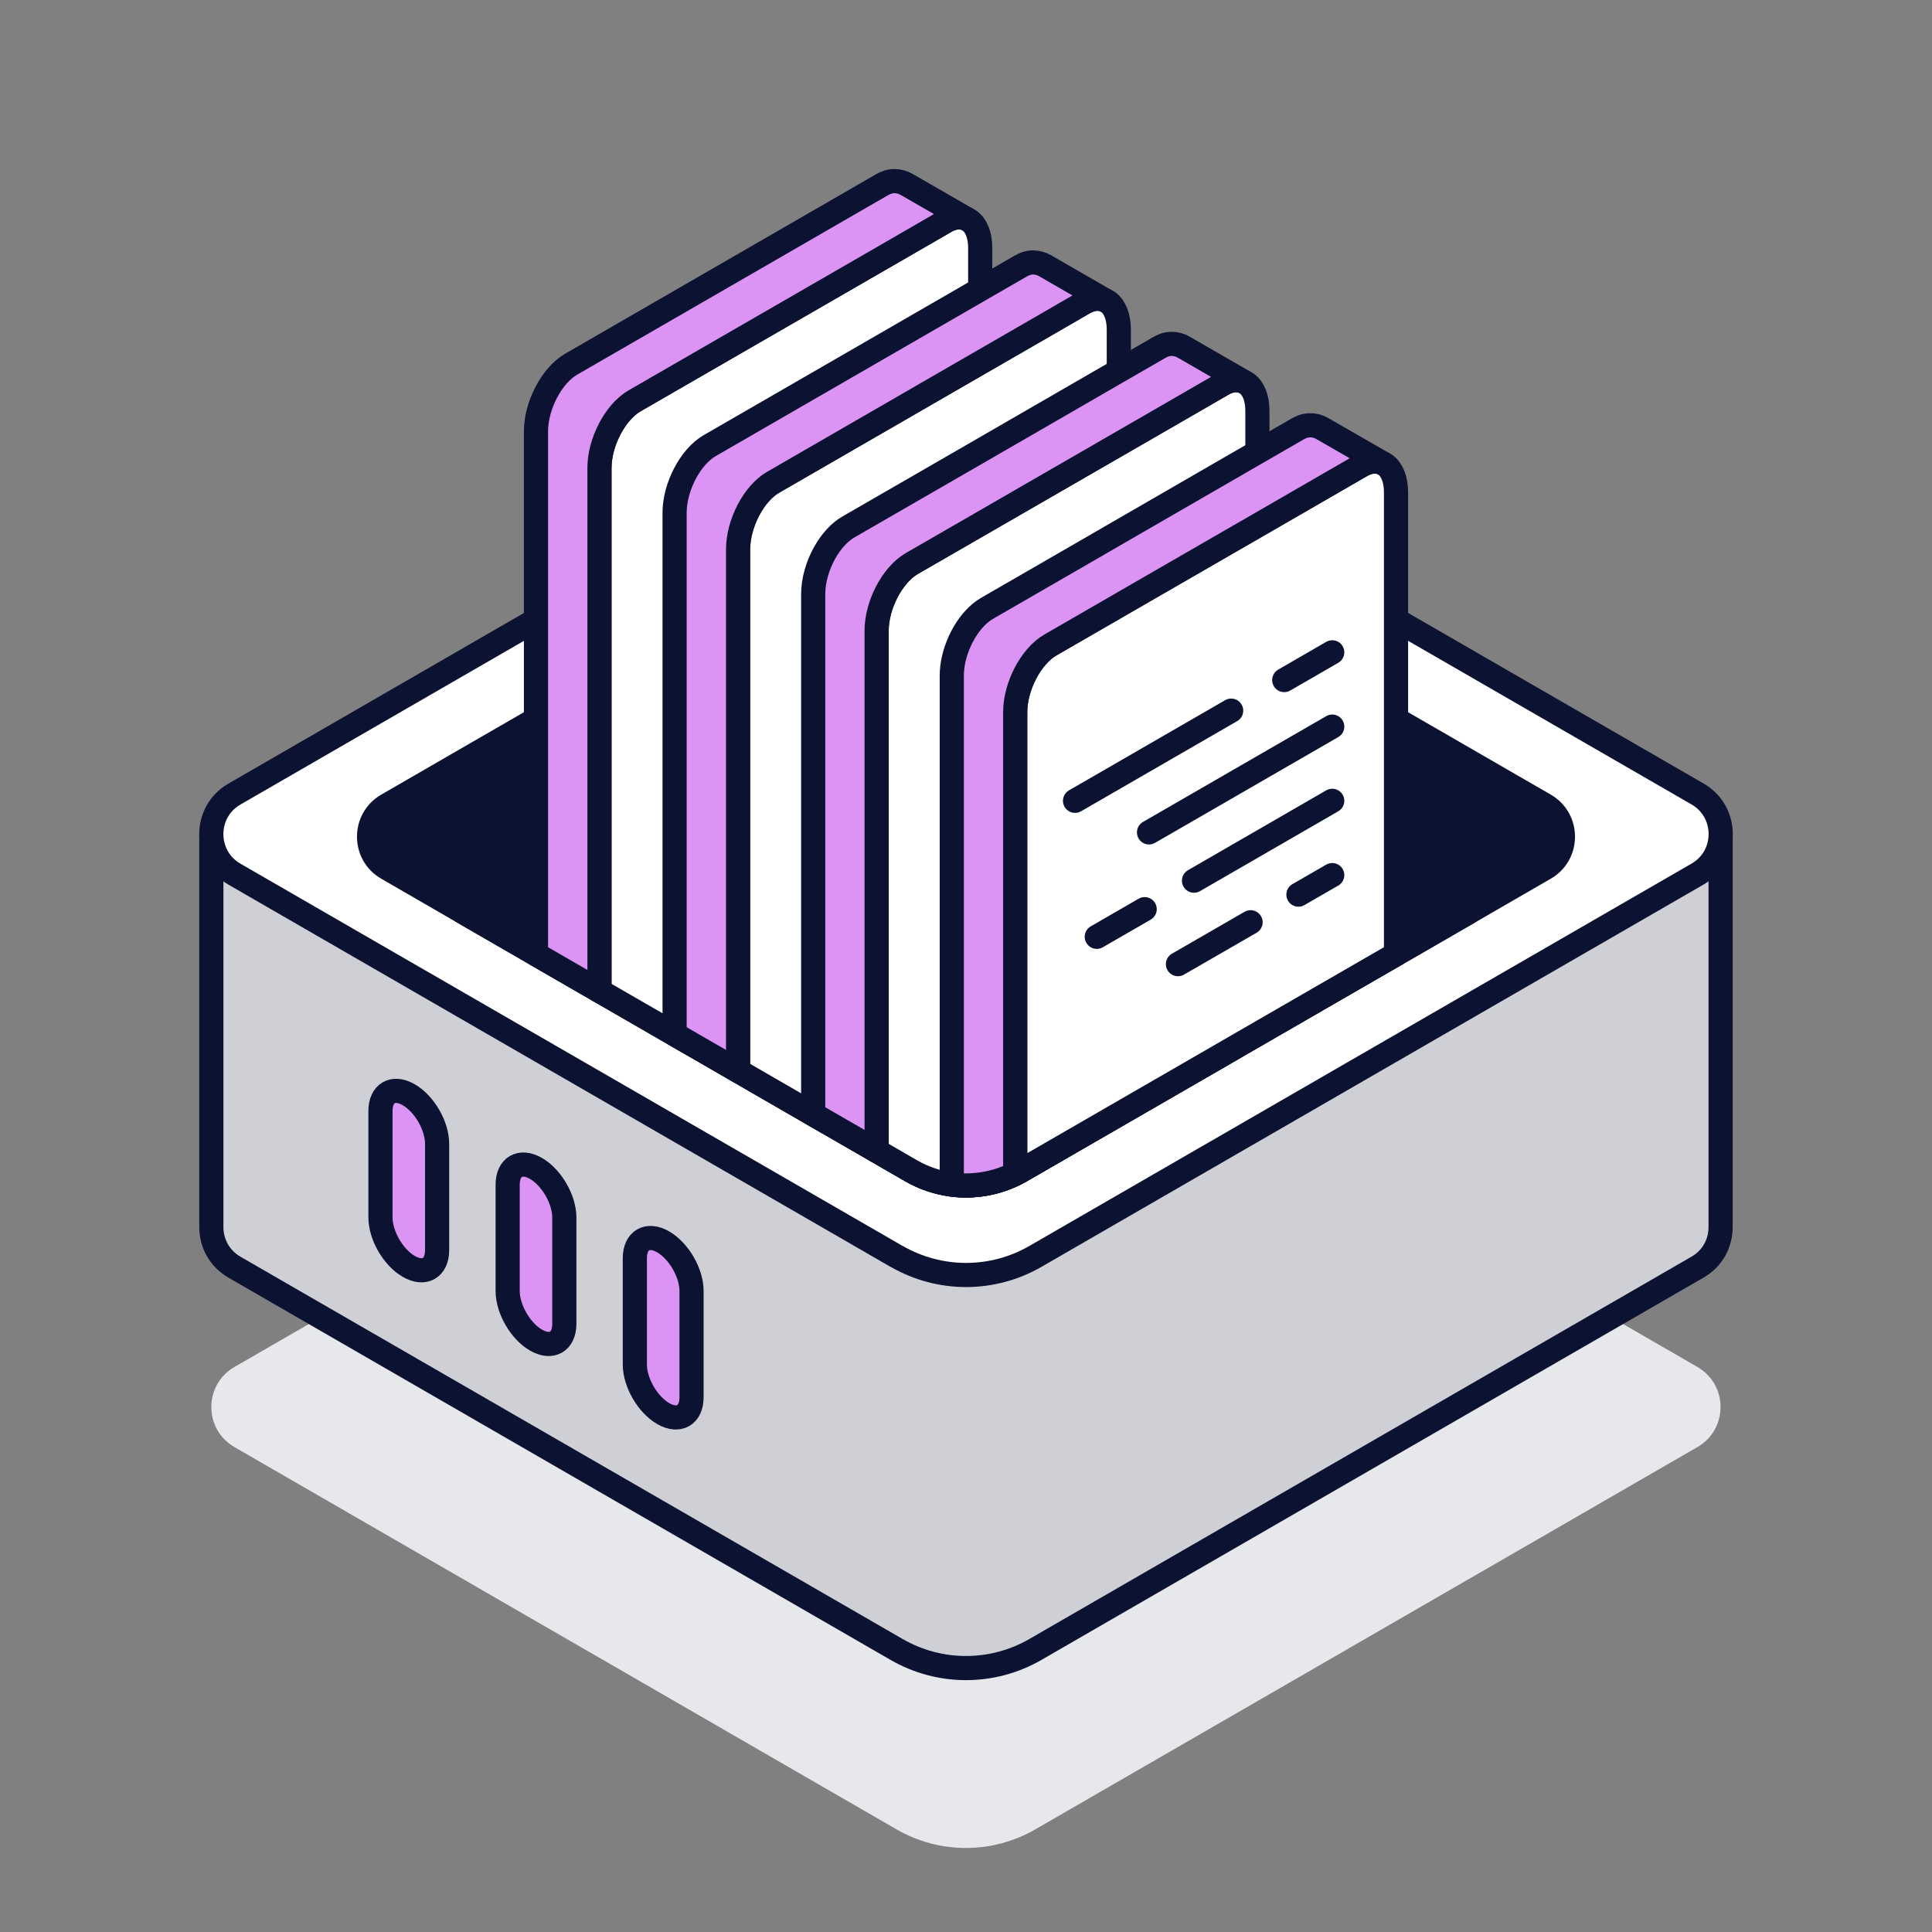
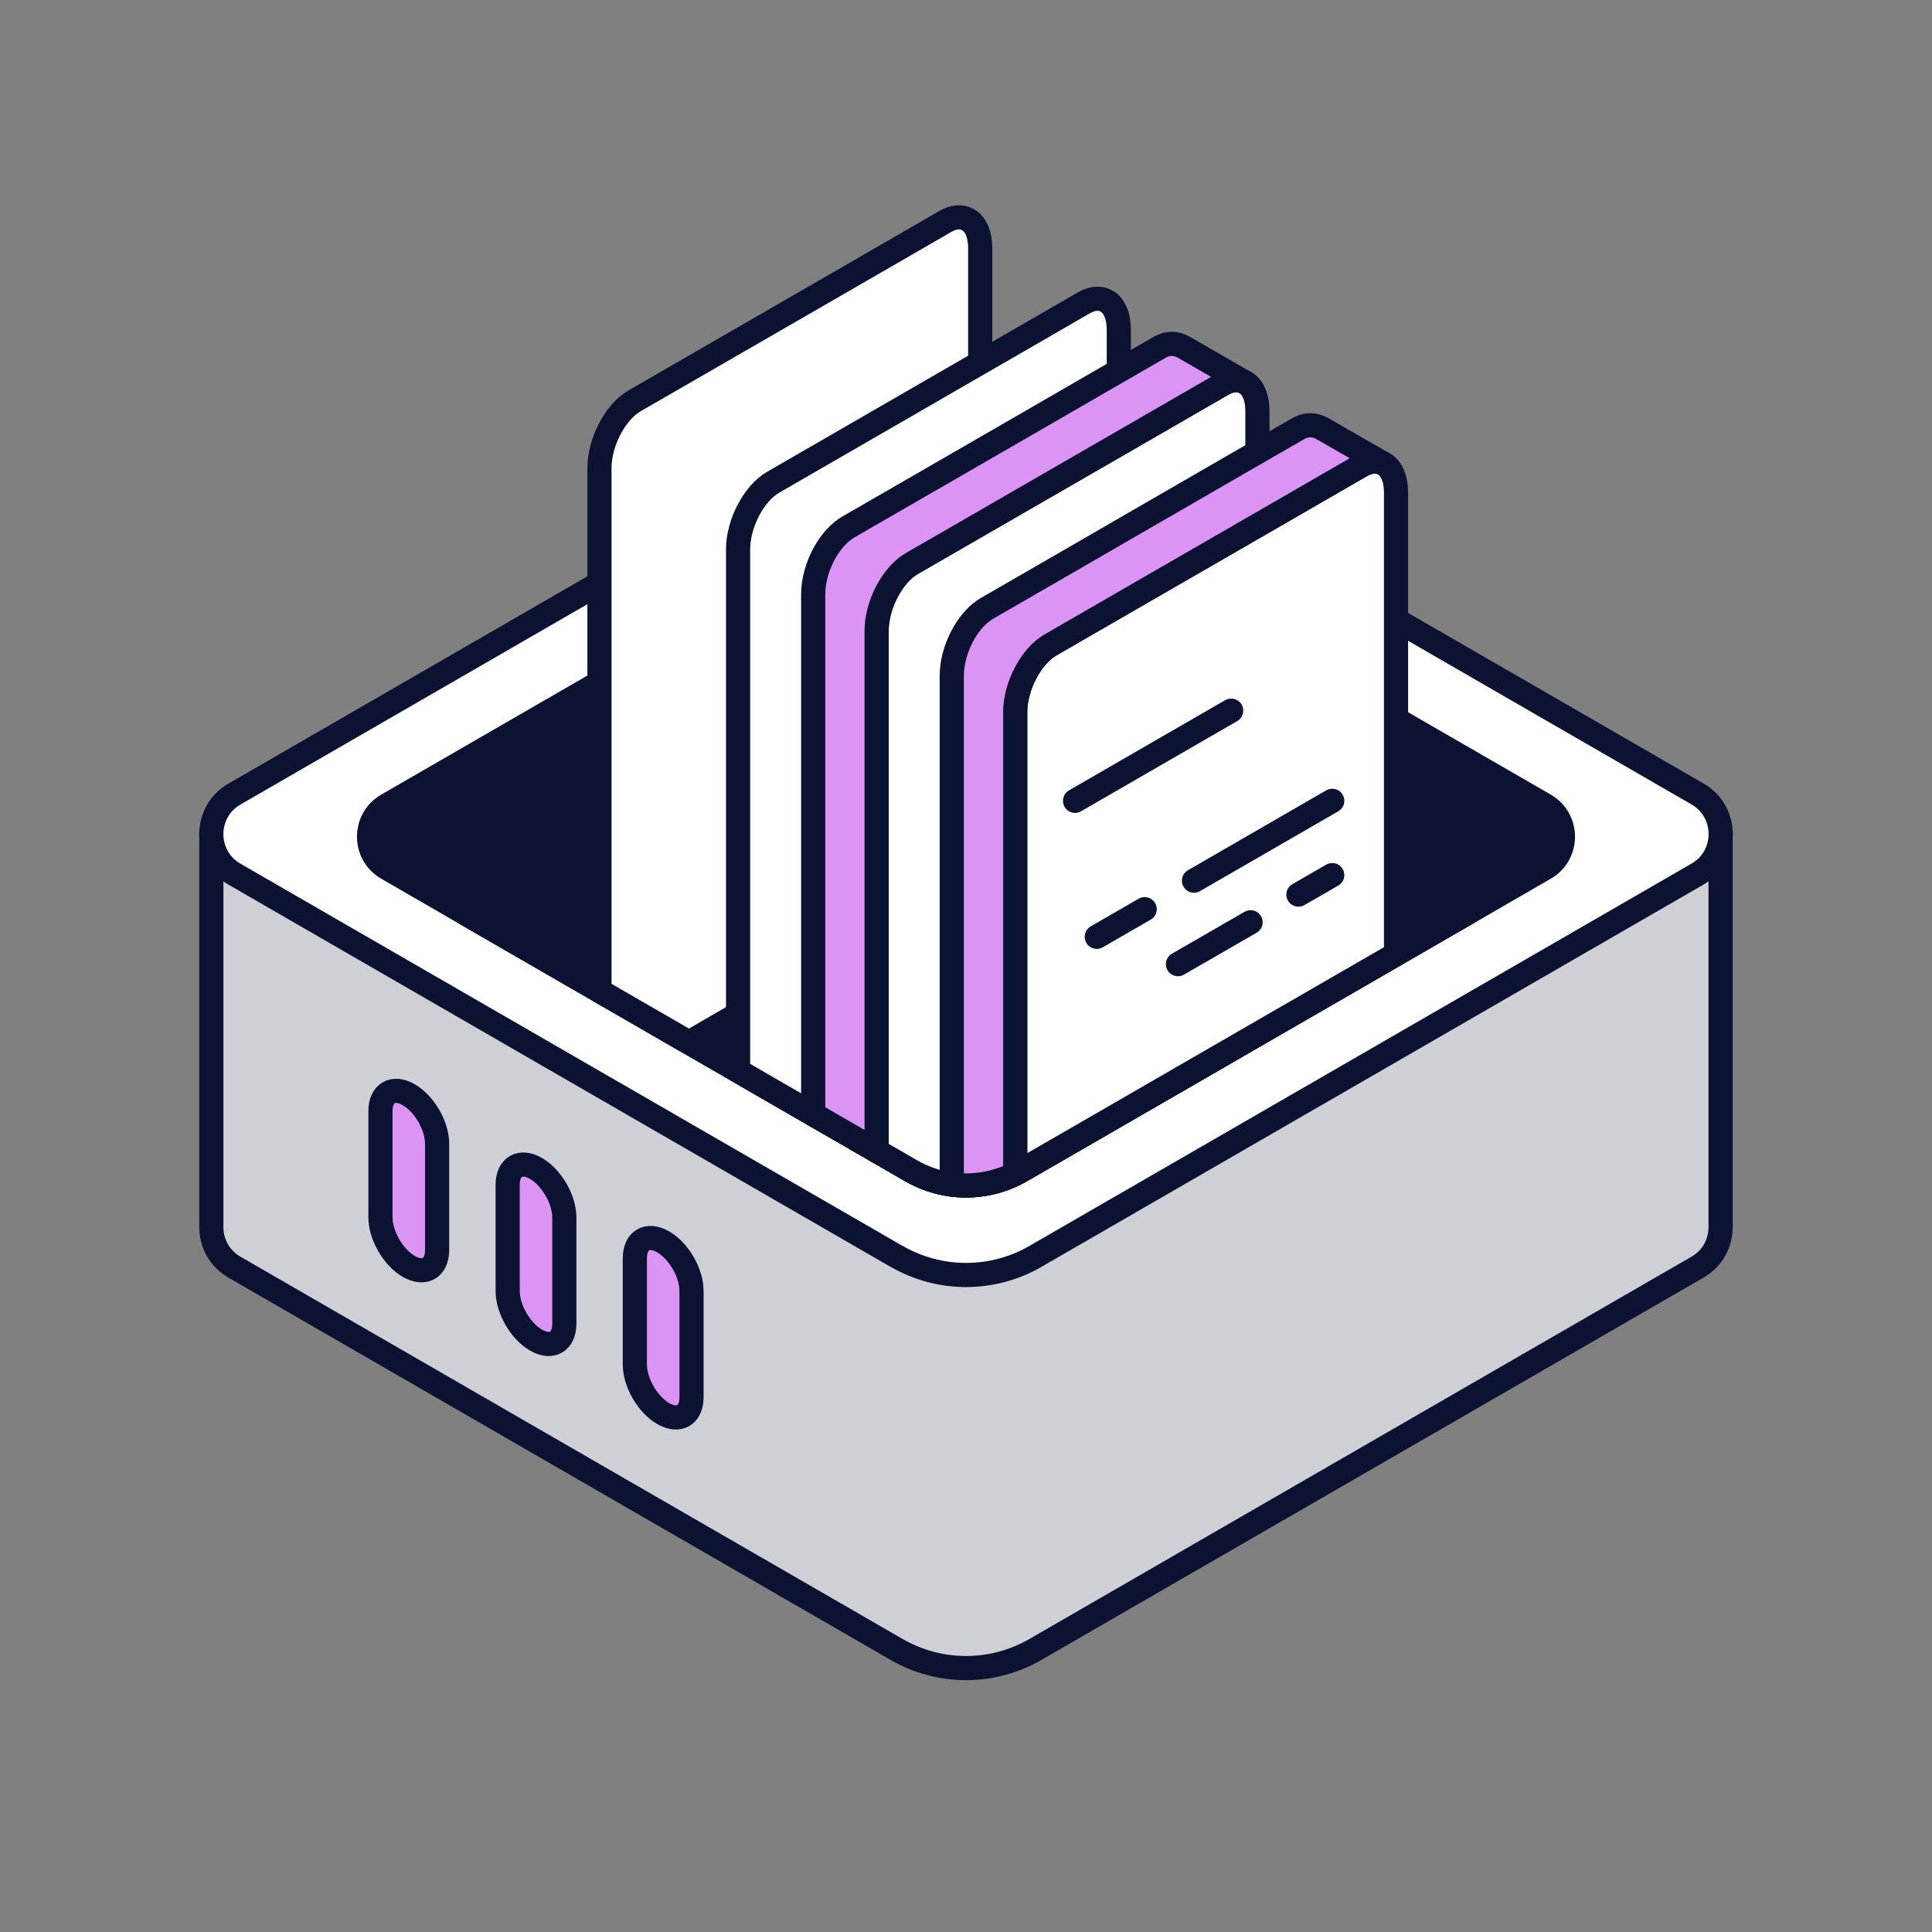
<svg xmlns="http://www.w3.org/2000/svg" width="64" height="64" viewBox="0 0 64 64" fill="none">
  <rect x="0" y="0" width="64" height="64" fill="#808080" stroke="none" />
-   <path d="M56.232 45.284L34.296 32.62C32.873 31.798 31.122 31.798 29.699 32.62L7.765 45.284C6.745 45.872 6.745 47.347 7.765 47.936L29.699 60.6C31.122 61.422 32.873 61.422 34.296 60.6L56.23 47.936C57.25 47.347 57.25 45.872 56.23 45.284H56.232Z" fill="#E7E8EB" />
  <path d="M42.612 27.631L34.298 22.831C32.875 22.009 31.125 22.009 29.702 22.831L21.388 27.631H7.001V40.65C7.001 41.167 7.256 41.681 7.765 41.976L29.702 54.641C31.125 55.462 32.875 55.462 34.298 54.641L56.232 41.976C56.744 41.681 56.997 41.167 56.997 40.65V27.631H42.609H42.612Z" fill="#CED0D6" stroke="#0C1231" stroke-width="0.8" stroke-linecap="round" stroke-linejoin="round" />
  <path d="M29.702 41.621L7.765 28.957C6.745 28.368 6.745 26.893 7.765 26.305L29.702 13.638C31.125 12.816 32.875 12.816 34.298 13.638L56.235 26.302C57.255 26.891 57.255 28.366 56.235 28.954L34.301 41.619C32.878 42.441 31.127 42.441 29.704 41.619L29.702 41.621Z" fill="white" stroke="#0C1231" stroke-width="0.8" stroke-linecap="round" stroke-linejoin="round" />
  <path d="M51.169 28.763L48.656 30.216L46.245 31.609L43.645 33.109L40.889 34.701L33.819 38.783C33.757 38.818 33.695 38.852 33.63 38.885C32.972 39.213 32.24 39.332 31.529 39.24C31.06 39.178 30.603 39.026 30.181 38.783L29.039 38.122L27.452 37.206L26.938 36.911L24.45 35.473L22.823 34.534L22.347 34.259L20.355 33.109L19.858 32.823L17.755 31.609L15.344 30.216L12.831 28.763C12.024 28.302 12.024 27.132 12.831 26.668L17.755 23.824L19.858 22.61L22.347 21.175L24.45 19.96L27.325 18.299L30.181 16.65C30.884 16.243 31.691 16.092 32.471 16.191C32.915 16.251 33.352 16.392 33.757 16.618C33.777 16.628 33.799 16.638 33.819 16.65L36.29 18.078L37.062 18.523L38.39 19.29L41.653 21.175L43.27 22.108L46.245 23.824L51.169 26.668C51.976 27.132 51.976 28.302 51.169 28.763Z" fill="#0C1231" stroke="#0C1231" stroke-width="0.8" stroke-linecap="round" stroke-linejoin="round" />
  <path d="M48.656 30.216L43.645 33.109L33.819 38.783C32.689 39.431 31.303 39.431 30.181 38.783L20.355 33.109L15.344 30.216L30.181 21.649C31.303 20.998 32.689 20.998 33.819 21.649L48.656 30.216Z" fill="#0C1231" stroke="#0C1231" stroke-width="0.8" stroke-linecap="round" stroke-linejoin="round" />
  <path d="M32.471 8.22V27.413C32.471 28.167 32.066 29.029 31.529 29.476C31.457 29.538 31.383 29.59 31.306 29.635L29.039 30.944L26.938 32.158L24.45 33.593L22.823 34.534L22.347 34.259L20.355 33.109L19.858 32.823V15.503C19.858 14.646 20.378 13.651 21.021 13.278L29.858 8.178L31.306 7.341C31.579 7.182 31.827 7.162 32.026 7.257L32.115 7.309H32.118C32.337 7.468 32.471 7.783 32.471 8.22Z" fill="white" stroke="#0C1231" stroke-width="0.8" stroke-linecap="round" stroke-linejoin="round" />
-   <path d="M32.026 7.256C31.827 7.162 31.579 7.182 31.306 7.341L29.858 8.178L21.021 13.278C20.378 13.651 19.858 14.646 19.858 15.503V32.823L17.755 31.609V14.289C17.755 13.432 18.277 12.436 18.92 12.064L29.205 6.127C29.26 6.094 29.314 6.07 29.367 6.05C29.451 6.015 29.54 6 29.632 6C29.769 6 29.908 6.037 30.03 6.107L32.026 7.256Z" fill="#DB93F4" stroke="#0C1231" stroke-width="0.8" stroke-linecap="round" stroke-linejoin="round" />
  <path d="M37.062 10.917V30.107C37.062 30.283 37.04 30.467 36.997 30.648C36.841 31.348 36.409 32.039 35.897 32.332L33.63 33.64L31.529 34.852L29.039 36.29L27.452 37.206L26.938 36.911L24.45 35.473V18.2C24.45 17.341 24.969 16.345 25.612 15.975L32.471 12.014L34.45 10.872L35.897 10.035C36.168 9.879 36.419 9.859 36.615 9.953L36.707 10.005H36.709C36.925 10.164 37.062 10.48 37.062 10.917Z" fill="white" stroke="#0C1231" stroke-width="0.8" stroke-linecap="round" stroke-linejoin="round" />
-   <path d="M36.615 9.953C36.419 9.859 36.168 9.879 35.897 10.035L34.45 10.872L32.471 12.014L25.612 15.975C24.969 16.345 24.45 17.341 24.45 18.2V35.473L22.823 34.534L22.347 34.258V16.985C22.347 16.129 22.868 15.131 23.511 14.761L32.471 9.588L33.797 8.823C33.851 8.791 33.906 8.766 33.958 8.744C34.042 8.712 34.132 8.694 34.219 8.694C34.358 8.694 34.499 8.734 34.621 8.803L36.615 9.953Z" fill="#DB93F4" stroke="#0C1231" stroke-width="0.8" stroke-linecap="round" stroke-linejoin="round" />
  <path d="M41.653 13.613V32.803C41.653 33.471 41.336 34.226 40.889 34.7L33.819 38.783C33.757 38.818 33.695 38.852 33.63 38.885C32.972 39.212 32.24 39.332 31.529 39.24C31.06 39.178 30.603 39.026 30.181 38.783L29.039 38.122V20.894C29.039 20.037 29.56 19.042 30.203 18.669L32.471 17.36L33.757 16.618L37.062 14.711L39.041 13.569L40.489 12.732C40.759 12.575 41.01 12.556 41.206 12.65L41.296 12.7L41.301 12.705C41.517 12.858 41.653 13.176 41.653 13.613Z" fill="white" stroke="#0C1231" stroke-width="0.8" stroke-linecap="round" stroke-linejoin="round" />
  <path d="M41.206 12.65C41.01 12.556 40.759 12.575 40.489 12.732L39.041 13.569L37.062 14.711L33.757 16.618L32.471 17.361L30.203 18.669C29.56 19.042 29.039 20.038 29.039 20.894V38.123L27.452 37.206L26.938 36.911V19.682C26.938 19.221 27.087 18.721 27.325 18.299C27.532 17.934 27.805 17.629 28.103 17.457L32.471 14.937L37.062 12.285L38.388 11.52C38.443 11.488 38.497 11.461 38.549 11.441C38.634 11.408 38.723 11.391 38.812 11.391C38.952 11.391 39.091 11.428 39.212 11.5L41.206 12.65Z" fill="#DB93F4" stroke="#0C1231" stroke-width="0.8" stroke-linecap="round" stroke-linejoin="round" />
  <path d="M46.245 16.308V31.609L43.645 33.109L40.889 34.701L33.819 38.783C33.757 38.818 33.695 38.852 33.63 38.885V23.591C33.63 22.734 34.152 21.738 34.795 21.366L37.062 20.057L38.391 19.29L41.653 17.408L43.633 16.265L45.08 15.429C45.351 15.272 45.602 15.25 45.798 15.344L45.887 15.396H45.892C46.108 15.555 46.245 15.871 46.245 16.308Z" fill="white" stroke="#0C1231" stroke-width="0.8" stroke-linecap="round" stroke-linejoin="round" />
  <path d="M45.798 15.344C45.602 15.25 45.351 15.272 45.08 15.429L43.632 16.265L41.653 17.408L38.39 19.29L37.062 20.057L34.795 21.366C34.152 21.738 33.63 22.734 33.63 23.591V38.885C32.972 39.213 32.24 39.332 31.529 39.24V22.379C31.529 21.622 31.934 20.758 32.471 20.311C32.543 20.251 32.617 20.199 32.694 20.154L36.29 18.078L37.062 17.631L41.653 14.979L42.979 14.214C43.034 14.182 43.086 14.157 43.141 14.137C43.225 14.103 43.315 14.088 43.404 14.088C43.543 14.088 43.682 14.125 43.804 14.197L45.798 15.344Z" fill="#DB93F4" stroke="#0C1231" stroke-width="0.8" stroke-linecap="round" stroke-linejoin="round" />
-   <path d="M42.542 22.528L44.132 21.609" stroke="#0C1231" stroke-width="0.8" stroke-linecap="round" stroke-linejoin="round" />
  <path d="M35.612 26.528L40.784 23.541" stroke="#0C1231" stroke-width="0.8" stroke-linecap="round" stroke-linejoin="round" />
-   <path d="M38.063 27.574L44.132 24.07" stroke="#0C1231" stroke-width="0.8" stroke-linecap="round" stroke-linejoin="round" />
  <path d="M39.553 29.173L44.132 26.528" stroke="#0C1231" stroke-width="0.8" stroke-linecap="round" stroke-linejoin="round" />
  <path d="M36.332 31.033L37.919 30.117" stroke="#0C1231" stroke-width="0.8" stroke-linecap="round" stroke-linejoin="round" />
  <path d="M43.012 29.635L44.132 28.989" stroke="#0C1231" stroke-width="0.8" stroke-linecap="round" stroke-linejoin="round" />
  <path d="M39.021 31.939L41.427 30.551" stroke="#0C1231" stroke-width="0.8" stroke-linecap="round" stroke-linejoin="round" />
  <path d="M13.541 41.951C13.022 41.651 12.603 40.923 12.603 40.325V36.806C12.603 36.208 13.022 35.964 13.541 36.265C14.06 36.565 14.48 37.293 14.48 37.891V41.41C14.48 42.008 14.06 42.252 13.541 41.951Z" fill="#DB93F4" stroke="#0C1231" stroke-width="0.8" stroke-linecap="round" stroke-linejoin="round" />
  <path d="M17.755 44.392C17.236 44.092 16.817 43.364 16.817 42.766V39.247C16.817 38.649 17.236 38.406 17.755 38.706C18.274 39.006 18.694 39.734 18.694 40.332V43.851C18.694 44.45 18.274 44.693 17.755 44.392Z" fill="#DB93F4" stroke="#0C1231" stroke-width="0.8" stroke-linecap="round" stroke-linejoin="round" />
  <path d="M21.969 46.826C21.45 46.525 21.03 45.798 21.03 45.199V41.681C21.03 41.082 21.45 40.839 21.969 41.139C22.488 41.44 22.908 42.167 22.908 42.766V46.285C22.908 46.883 22.488 47.126 21.969 46.826Z" fill="#DB93F4" stroke="#0C1231" stroke-width="0.8" stroke-linecap="round" stroke-linejoin="round" />
</svg>